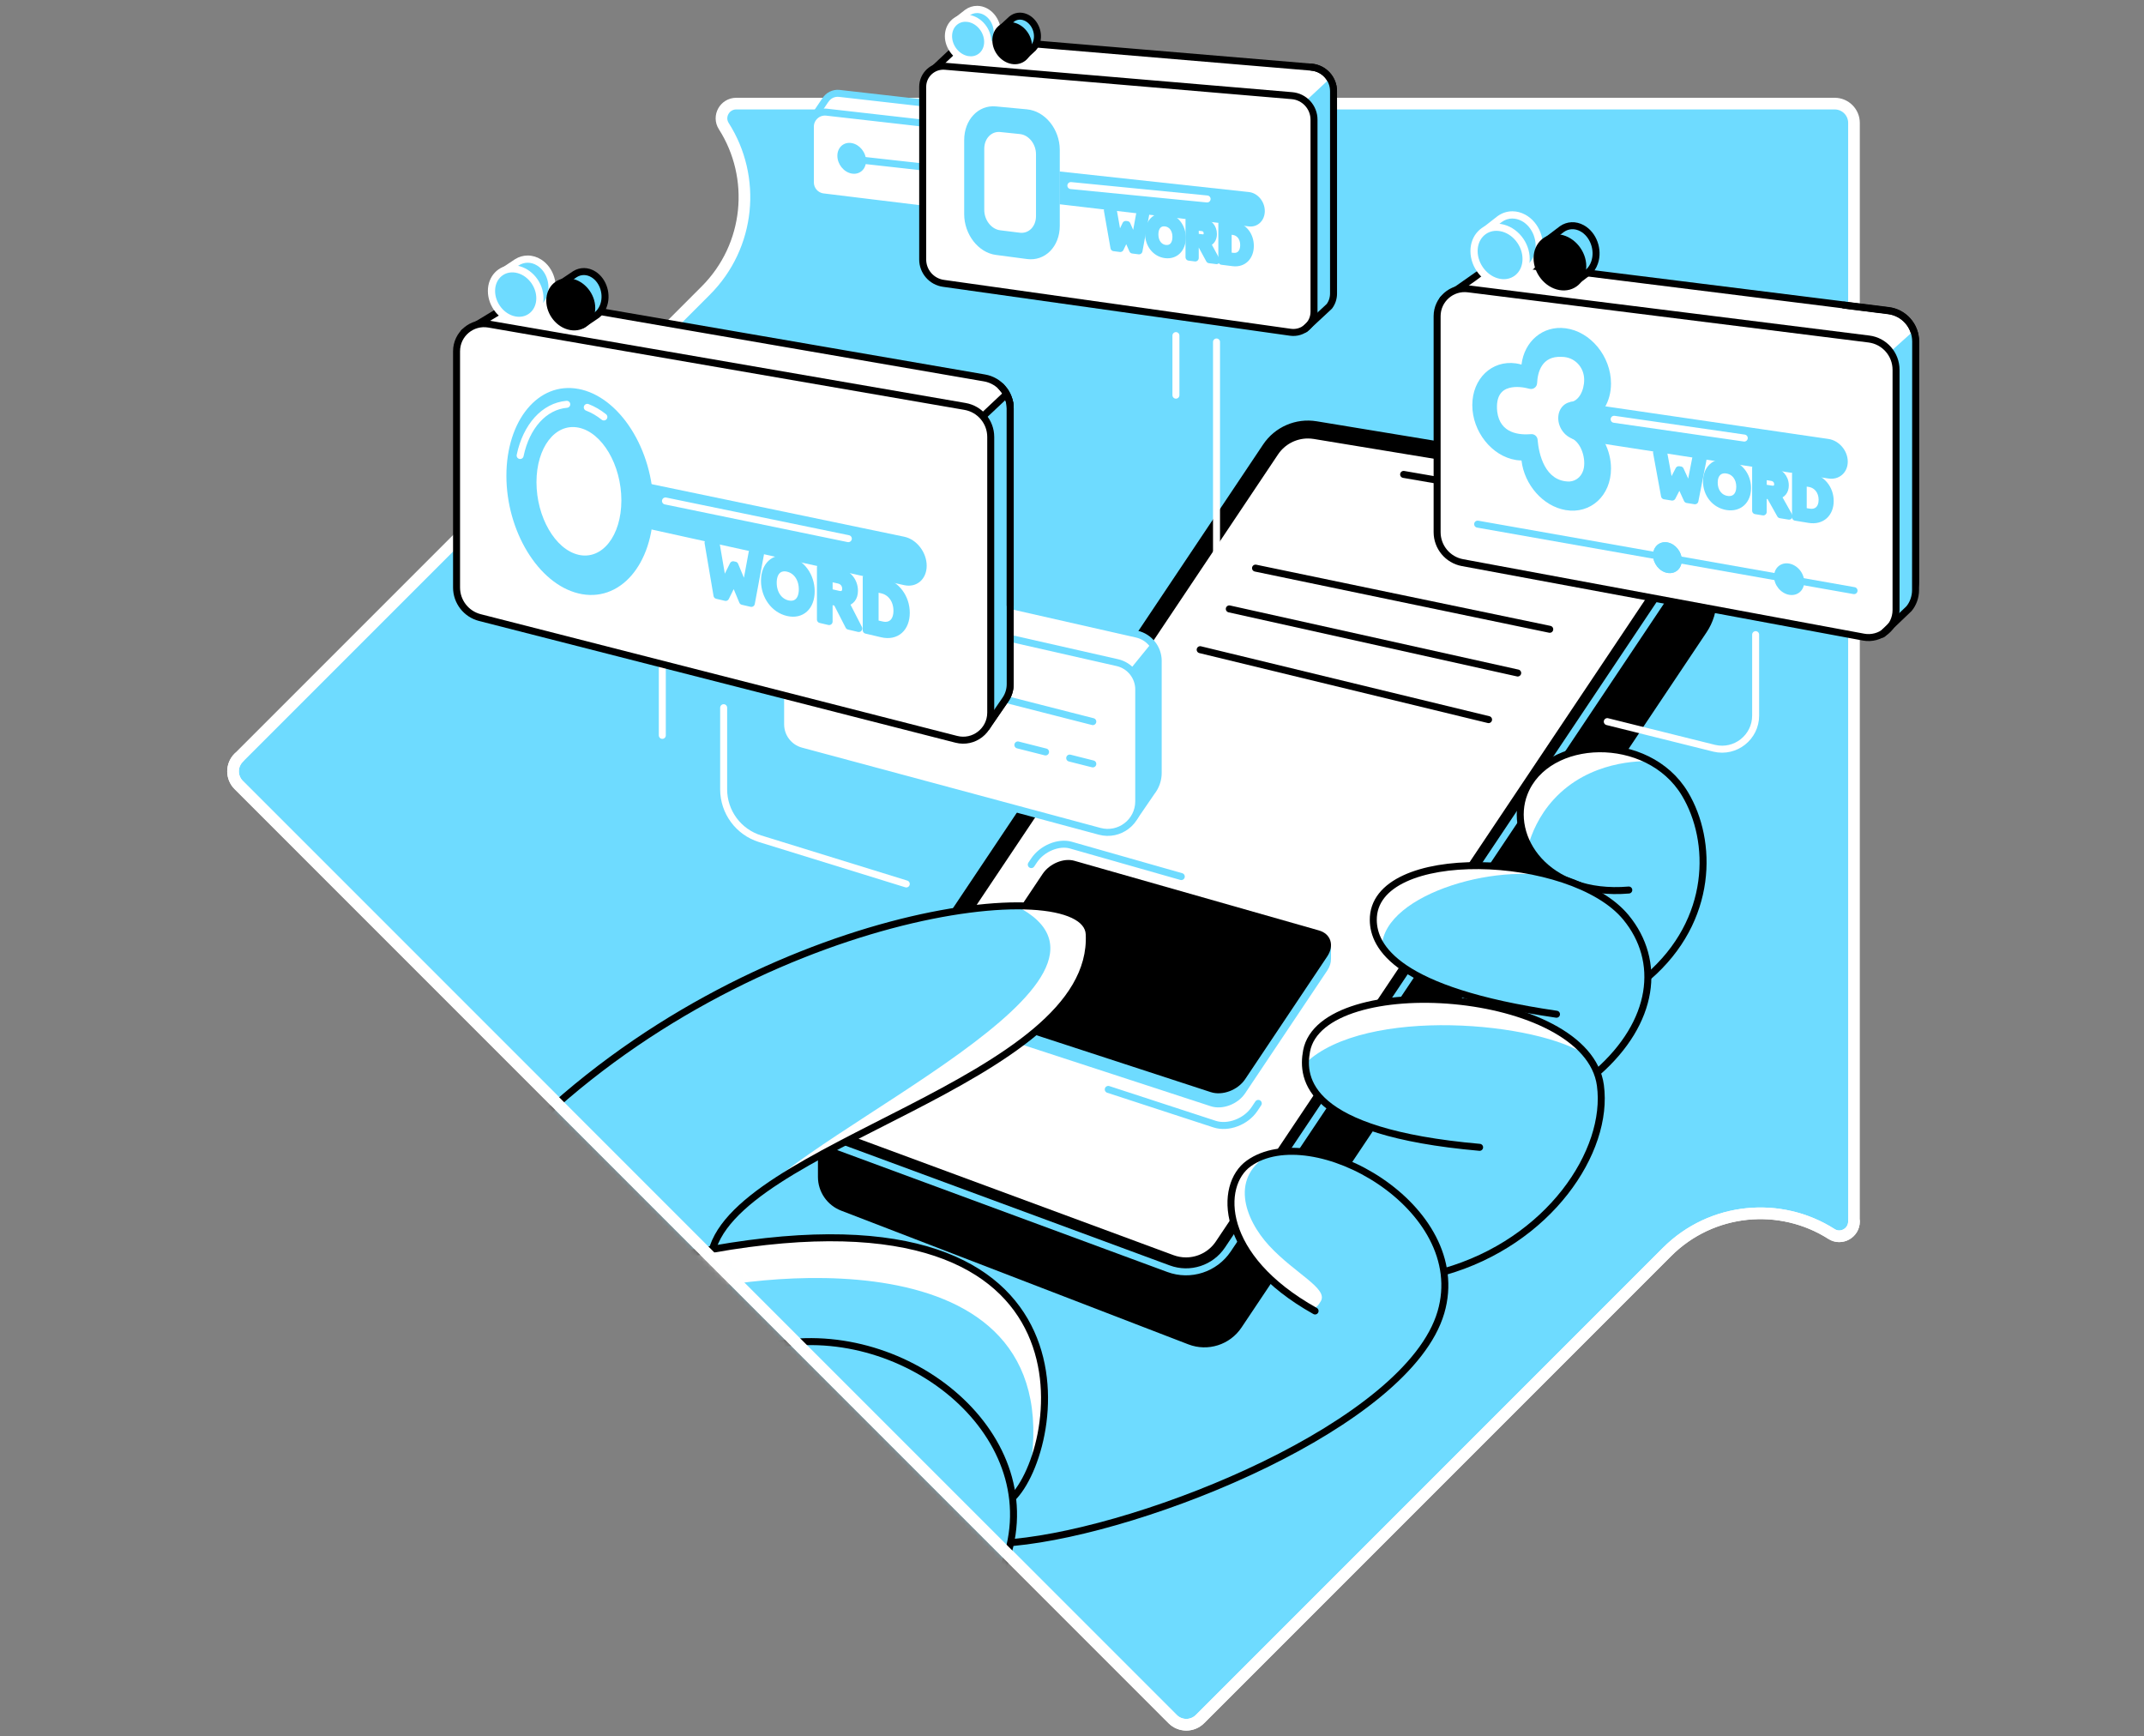
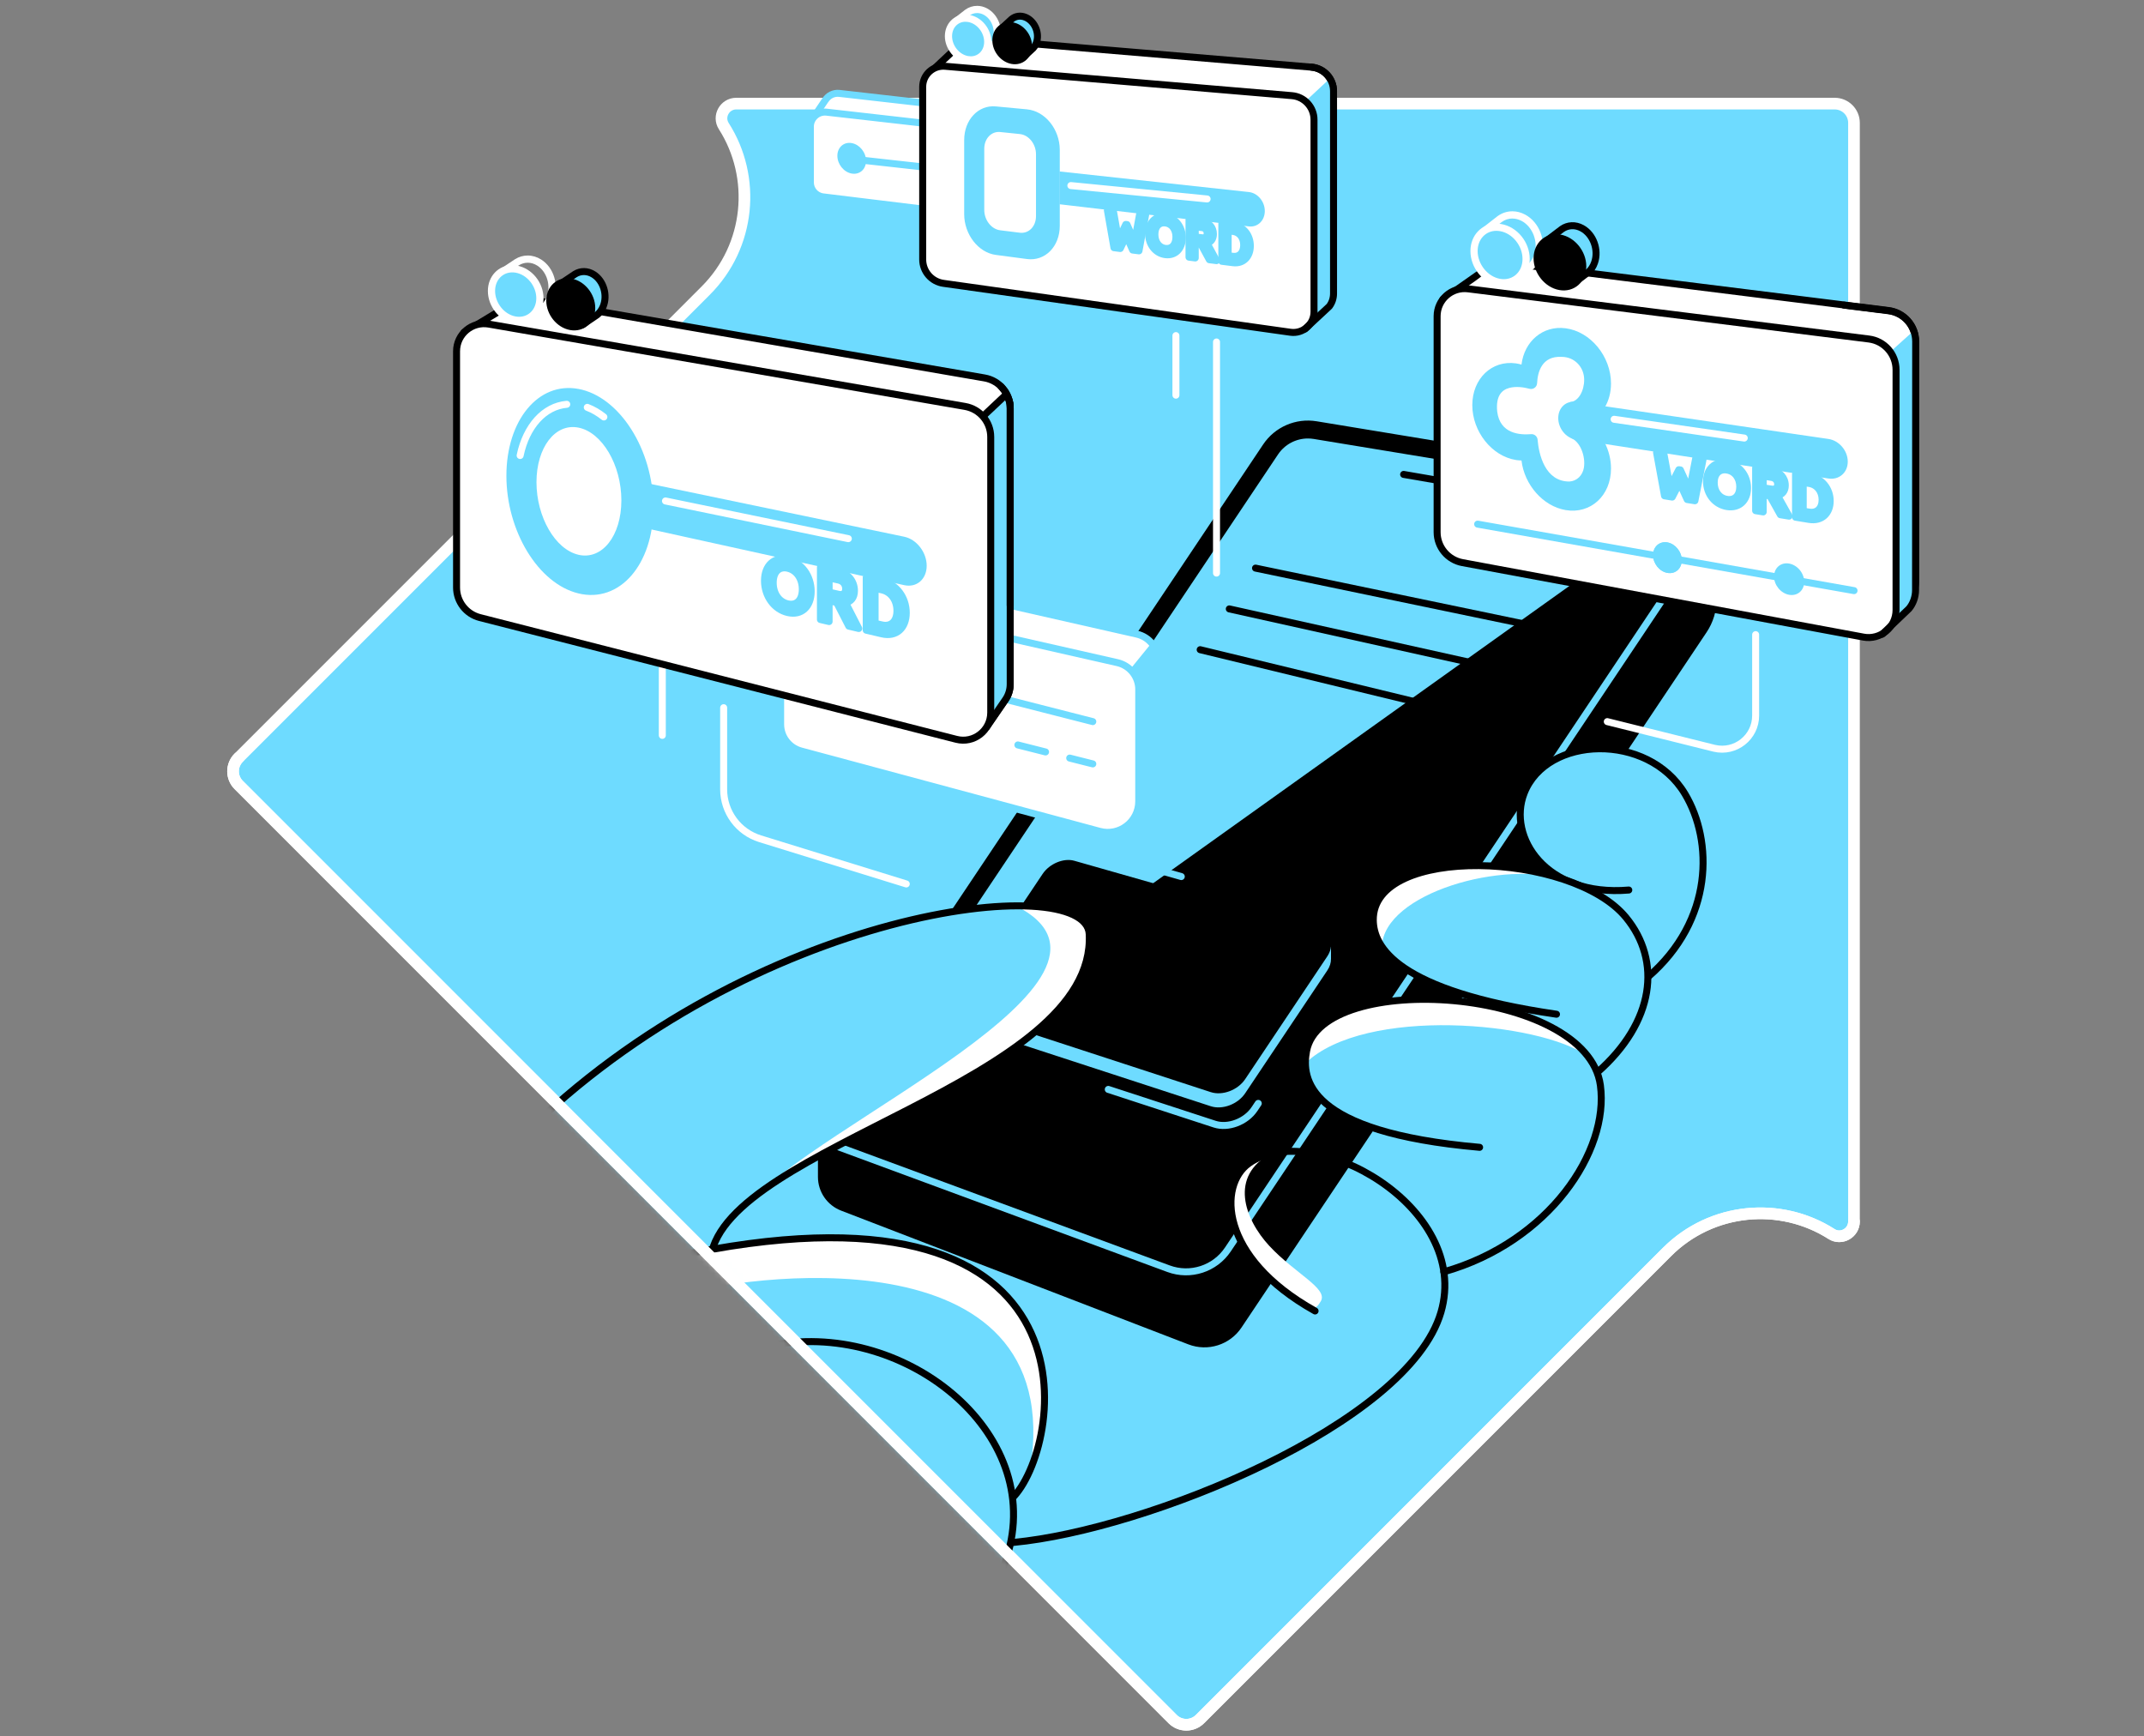
<svg xmlns="http://www.w3.org/2000/svg" width="368" height="298" viewBox="0 0 368 298" fill="none">
  <rect x="0" y="0" width="368" height="298" fill="#808080" stroke="none" />
  <path d="M121.129 49.88L40.971 130.037C39.676 131.328 39.676 133.425 40.971 134.716L201.279 295.032C202.574 296.323 204.667 296.323 205.962 295.032L286.116 214.874C293.787 207.203 305.585 206.174 314.366 211.78C316.032 212.844 318.221 211.606 318.221 209.629V21.088C318.221 19.26 316.736 17.781 314.907 17.781H126.373C124.396 17.781 123.162 19.963 124.227 21.636C129.836 30.414 128.799 42.212 121.129 49.88" fill="#6EDBFF" />
  <path d="M121.129 49.88L40.971 130.037C39.676 131.328 39.676 133.425 40.971 134.716L201.279 295.032C202.574 296.323 204.667 296.323 205.962 295.032L286.116 214.874C293.787 207.203 305.585 206.174 314.366 211.78C316.032 212.844 318.221 211.606 318.221 209.629V21.088C318.221 19.26 316.736 17.781 314.907 17.781H126.373C124.396 17.781 123.162 19.963 124.227 21.636C129.836 30.414 128.799 42.212 121.129 49.88" stroke="white" stroke-width="2" stroke-linecap="round" stroke-linejoin="round" />
  <mask id="mask0_8678_1289" style="mask-type:alpha" maskUnits="userSpaceOnUse" x="39" y="17" width="280" height="280">
-     <path d="M121.129 49.88L40.971 130.037C39.676 131.328 39.676 133.425 40.971 134.716L201.279 295.032C202.574 296.323 204.667 296.323 205.962 295.032L286.116 214.874C293.787 207.203 305.585 206.174 314.366 211.78C316.032 212.844 318.221 211.606 318.221 209.629V21.088C318.221 19.26 316.736 17.781 314.907 17.781H126.373C124.396 17.781 123.162 19.963 124.227 21.636C129.836 30.414 128.799 42.212 121.129 49.88" fill="#45DAA2" />
+     <path d="M121.129 49.88L40.971 130.037C39.676 131.328 39.676 133.425 40.971 134.716L201.279 295.032C202.574 296.323 204.667 296.323 205.962 295.032L286.116 214.874C293.787 207.203 305.585 206.174 314.366 211.78C316.032 212.844 318.221 211.606 318.221 209.629V21.088C318.221 19.26 316.736 17.781 314.907 17.781H126.373C124.396 17.781 123.162 19.963 124.227 21.636" fill="#45DAA2" />
    <path d="M121.129 49.88L40.971 130.037C39.676 131.328 39.676 133.425 40.971 134.716L201.279 295.032C202.574 296.323 204.667 296.323 205.962 295.032L286.116 214.874C293.787 207.203 305.585 206.174 314.366 211.78C316.032 212.844 318.221 211.606 318.221 209.629V21.088C318.221 19.26 316.736 17.781 314.907 17.781H126.373C124.396 17.781 123.162 19.963 124.227 21.636C129.836 30.414 128.799 42.212 121.129 49.88" stroke="white" stroke-width="1.2" stroke-linecap="round" stroke-linejoin="round" />
  </mask>
  <g mask="url(#mask0_8678_1289)">
    <path d="M285.209 89.987L294.051 88.215V102.818C294.051 104.727 293.485 106.591 292.424 108.176L212.595 227.498C210.76 230.242 207.269 231.346 204.189 230.161L144.586 207.208C142.421 206.374 140.993 204.294 140.993 201.978V192.977L285.209 89.987Z" fill="black" stroke="black" stroke-width="1.2" stroke-linecap="round" stroke-linejoin="round" />
-     <path d="M200.567 217.735L144.289 196.933C141.233 195.801 140.034 192.112 141.849 189.403L217.303 76.617C219.188 73.798 222.551 72.341 225.897 72.893L289.828 83.425C293.446 84.019 295.236 88.153 293.199 91.202L210.753 214.432C208.528 217.757 204.316 219.122 200.564 217.735H200.567Z" fill="white" />
    <path d="M193.697 174.008C190.274 173.53 189.344 170.188 191.826 167.384C193.333 165.683 195.812 164.689 197.895 164.958C201.354 165.403 202.337 168.76 199.815 171.596C198.291 173.311 195.784 174.298 193.697 174.004V174.008Z" fill="#6EDBFF" />
    <path d="M200.567 217.735L144.289 196.933C141.233 195.801 140.034 192.112 141.849 189.403L217.303 76.617C219.188 73.798 222.551 72.341 225.897 72.893L289.828 83.425C293.446 84.019 295.236 88.153 293.199 91.202L210.753 214.432C208.528 217.757 204.316 219.122 200.564 217.735H200.567Z" stroke="black" stroke-width="1.2" stroke-linecap="round" stroke-linejoin="round" />
    <path d="M224.493 75.253C224.829 75.253 225.165 75.281 225.497 75.334L289.429 85.866C290.306 86.011 291.013 86.563 291.364 87.376C291.714 88.19 291.636 89.085 291.141 89.824L208.695 213.054C207.545 214.769 205.629 215.795 203.56 215.795C202.831 215.795 202.11 215.664 201.42 215.41L145.142 194.607C144.399 194.331 143.837 193.744 143.593 192.991C143.349 192.238 143.462 191.431 143.9 190.773L219.361 77.994C220.511 76.279 222.428 75.253 224.493 75.253ZM224.493 72.777C221.639 72.777 218.926 74.195 217.306 76.618L141.849 189.405C140.038 192.114 141.234 195.806 144.289 196.934L200.568 217.737C201.551 218.101 202.562 218.274 203.563 218.274C206.385 218.274 209.112 216.888 210.753 214.433L293.199 91.203C295.236 88.158 293.447 84.024 289.829 83.426L225.897 72.894C225.427 72.816 224.956 72.777 224.489 72.777H224.493Z" fill="black" />
    <path d="M290.53 82.332C293.875 83.018 295.937 87.061 293.9 90.109L210.757 214.432C208.533 217.757 204.321 219.122 200.568 217.735L143.141 196.533C140.085 195.402 138.96 191.769 140.7 189.004" stroke="#6EDBFF" stroke-width="1.2" stroke-linecap="round" stroke-linejoin="round" />
    <path d="M228.455 162.491L223.705 161.345L184.399 150.152C182.574 149.632 180.141 150.647 178.956 152.412L167.398 169.688L165.061 171.63V174.056H165.068C165.029 175.152 165.633 176.086 166.794 176.464L207.825 189.854C209.82 190.505 212.462 189.511 213.721 187.629L227.811 166.565C228.26 165.897 228.462 165.211 228.451 164.581H228.455V162.488V162.491Z" fill="#6EDBFF" />
    <path d="M207.822 187.432L166.79 174.042C165.004 173.459 164.523 171.556 165.708 169.788L178.956 149.986C180.137 148.218 182.57 147.206 184.399 147.726L226.389 159.684C228.43 160.264 229.07 162.262 227.811 164.143L213.721 185.207C212.462 187.089 209.82 188.083 207.826 187.432H207.822Z" fill="black" />
    <path d="M177.011 148.382L177.492 147.664C178.864 145.613 181.687 144.439 183.802 145.04L202.758 150.437" stroke="#6EDBFF" stroke-width="1.2" stroke-linecap="round" stroke-linejoin="round" />
    <path d="M215.973 189.363L215.318 190.342C213.858 192.524 210.795 193.677 208.482 192.924L190.226 186.965" stroke="#6EDBFF" stroke-width="1.2" stroke-linecap="round" stroke-linejoin="round" />
    <path d="M240.921 81.418L259.888 84.693" stroke="black" stroke-width="1.2" stroke-linecap="round" stroke-linejoin="round" />
    <path d="M215.5 97.5L266 108" stroke="black" stroke-width="1.2" stroke-linecap="round" stroke-linejoin="round" />
    <path d="M211 104.5L260.5 115.5" stroke="black" stroke-width="1.2" stroke-linecap="round" stroke-linejoin="round" />
    <path d="M206 111.5L255.5 123.5" stroke="black" stroke-width="1.2" stroke-linecap="round" stroke-linejoin="round" />
    <path d="M266.25 85.789C265.801 86.461 264.811 86.899 264.04 86.765C263.272 86.631 263.014 85.98 263.463 85.308C263.913 84.636 264.899 84.201 265.67 84.332C266.441 84.463 266.703 85.117 266.254 85.789H266.25Z" fill="black" />
    <path d="M89.486 195.159C129.058 155.691 186.729 149.194 186.956 160.313C187.479 186.024 124.846 196.457 121.984 215.735C113.429 220.701 104.871 225.666 96.316 230.632" fill="#6EDBFF" />
    <path d="M129.01 206.392C145.311 192.383 188.645 179.669 186.955 160.313C186.827 158.867 185.741 155.461 174.385 155.461C199.106 167.988 138.754 193.596 129.007 206.392H129.01Z" fill="white" />
    <path d="M89.486 195.161C129.058 155.692 186.411 149.21 186.956 160.315C188.204 185.817 124.846 196.459 121.984 215.737" stroke="black" stroke-width="1.2" stroke-linecap="round" stroke-linejoin="round" />
    <path d="M174.071 256.774C182.754 247.243 189.728 199.594 115.529 215.735L116.873 262.56" fill="#6EDBFF" />
    <path d="M133.91 230.633C156.884 227.164 181.05 247.584 172.031 269.366C163.823 267.891 155.618 266.417 147.409 264.942" fill="#6EDBFF" />
    <path d="M133.91 230.633C156.884 227.164 181.05 247.584 172.031 269.366C163.823 267.891 155.618 266.417 147.409 264.942" stroke="black" stroke-width="1.2" stroke-linecap="round" stroke-linejoin="round" />
    <path d="M116.87 215.457C117.104 217.657 117.337 219.857 117.57 222.056C125.662 219.411 183.599 210.145 176.82 252.259C183.253 237.441 181.407 201.912 116.87 215.454V215.457Z" fill="white" />
    <path d="M115.529 215.735C189.728 199.594 182.754 247.243 174.071 256.774" stroke="black" stroke-width="1.2" stroke-linecap="round" stroke-linejoin="round" />
    <path d="M279.568 152.747C265.351 153.953 258.68 143.651 261.616 136.121C265.471 126.243 282.843 125.639 289.205 136.241C294.029 144.28 294.195 157.896 282.846 167.686" fill="#6EDBFF" />
-     <path d="M283.266 130.639C275.475 126.434 264.572 128.549 261.615 136.124C260.501 138.978 260.773 142.232 262.308 145.107C262.888 143.091 264.084 140.043 266.673 137.21C272.823 130.476 281.668 130.593 283.263 130.643L283.266 130.639Z" fill="white" />
    <path d="M279.568 152.747C265.351 153.953 258.68 143.651 261.616 136.121C265.471 126.243 282.843 125.639 289.205 136.241C294.029 144.28 294.195 157.896 282.846 167.686" stroke="black" stroke-width="1.2" stroke-linecap="round" stroke-linejoin="round" />
    <path d="M267.158 174.061C239.615 170.04 235.771 162.433 235.714 157.931C235.555 144.92 269.754 146.104 279.084 157.45C285.227 164.919 284.024 175.402 274.129 184.081" fill="#6EDBFF" />
    <path d="M235.714 157.93C235.731 159.231 236.064 160.791 237.192 162.446C237.496 153.293 258.288 147.38 268.937 151.111C255.363 146.351 235.59 148.027 235.71 157.93H235.714Z" fill="white" />
    <path d="M267.158 174.061C239.615 170.04 235.771 162.433 235.714 157.931C235.555 144.92 269.754 146.104 279.084 157.45C285.227 164.919 284.024 175.402 274.129 184.081" stroke="black" stroke-width="1.2" stroke-linecap="round" stroke-linejoin="round" />
    <path d="M253.962 196.904C224.226 194.291 223.378 185.081 224.262 180.374C226.897 166.365 272.402 169.41 274.694 186.259C276.236 197.587 265.867 213.155 247.826 218.272" fill="#6EDBFF" />
    <path d="M224.262 180.373C224.145 180.999 224.057 181.706 224.067 182.467C234.302 172.638 264.314 175.344 272.526 181.257C263.016 168.95 226.61 167.889 224.262 180.373Z" fill="white" />
    <path d="M253.962 196.904C224.226 194.291 223.378 185.081 224.262 180.374C226.897 166.365 272.402 169.41 274.694 186.259C276.236 197.587 265.867 213.155 247.826 218.272" stroke="black" stroke-width="1.2" stroke-linecap="round" stroke-linejoin="round" />
-     <path d="M247.32 225.224C252.633 207.106 225.206 191.888 214.338 199.672C209.15 203.389 209.15 215.735 225.719 224.99" fill="#6EDBFF" />
    <path d="M217.901 213.857C213.533 209.153 210.983 201.815 218.142 197.984C216.738 198.32 215.45 198.872 214.336 199.668C209.254 203.307 209.159 215.215 224.713 224.399C225.742 224.941 226.382 223.869 226.714 223.296C227.973 221.132 222.269 218.553 217.901 213.853V213.857Z" fill="white" />
    <path d="M173.965 264.71C196.755 262.56 241.698 244.403 247.322 225.224C252.634 207.106 225.207 191.888 214.339 199.672C209.151 203.389 209.151 215.735 225.72 224.99" stroke="black" stroke-width="1.2" stroke-linecap="round" stroke-linejoin="round" />
  </g>
  <path d="M144.061 16.028C143.064 15.915 142.162 16.406 141.667 17.191H141.656L139.654 20.159L141.274 19.996V28.077C141.274 29.343 142.218 30.411 143.474 30.563L163.654 33.028V18.256L144.061 16.028V16.028Z" fill="white" stroke="#6EDBFF" stroke-width="1.2" stroke-linecap="round" stroke-linejoin="round" />
  <path d="M113.68 111.27V126.205" stroke="white" stroke-width="1.2" stroke-linecap="round" stroke-linejoin="round" />
  <path d="M139.092 21.741V31.304C139.092 32.57 140.036 33.638 141.292 33.79L161.472 36.255V21.479L141.879 19.251C140.393 19.081 139.092 20.245 139.092 21.741V21.741Z" fill="white" stroke="#6EDBFF" stroke-width="1.2" stroke-linecap="round" stroke-linejoin="round" />
  <path d="M198.799 113.441C198.799 111.23 197.268 109.314 195.114 108.825L143.833 97.197C140.501 96.44 137.333 98.972 137.333 102.389V119.421C137.333 121.561 138.768 123.435 140.834 123.991L192.09 137.776C192.55 137.9 193.006 137.953 193.455 137.957L192.953 138.554L194.767 140.135L197.66 135.913C198.364 135.018 198.796 133.89 198.796 132.634V113.437L198.799 113.441Z" fill="white" stroke="#6EDBFF" stroke-width="1.2" stroke-linecap="round" stroke-linejoin="round" />
  <path d="M194.772 140.141L197.665 135.919C198.368 135.024 198.8 133.896 198.8 132.64V113.443C198.8 112.276 198.372 111.194 197.65 110.359L190.358 119.321L191.758 137.69L192.094 137.782C192.554 137.906 193.01 137.959 193.46 137.963L192.957 138.56L194.772 140.141V140.141Z" fill="#6EDBFF" />
  <path d="M195.454 118.332V137.529C195.454 141.03 192.13 143.58 188.749 142.671L137.492 128.885C135.427 128.33 133.991 126.455 133.991 124.316V107.283C133.991 103.867 137.16 101.335 140.492 102.092L191.773 113.72C193.93 114.208 195.458 116.125 195.458 118.335L195.454 118.332Z" fill="white" stroke="#6EDBFF" stroke-width="1.2" stroke-linecap="round" stroke-linejoin="round" />
  <path d="M183.606 130.102L187.571 131.102" stroke="#6EDBFF" stroke-width="1.2" stroke-linecap="round" stroke-linejoin="round" />
  <path d="M174.708 127.848L179.461 129.05" stroke="#6EDBFF" stroke-width="1.2" stroke-linecap="round" stroke-linejoin="round" />
  <path d="M168.844 119.062L183.754 122.871L187.57 123.844" stroke="#6EDBFF" stroke-width="1.2" stroke-linecap="round" stroke-linejoin="round" />
  <path d="M158.373 28.647L145.153 27.176" stroke="#6EDBFF" stroke-width="1.2" stroke-linecap="round" stroke-linejoin="round" />
  <path d="M124.209 121.453V135.465C124.209 139.359 126.745 142.797 130.466 143.946L155.555 151.702" stroke="white" stroke-width="1.2" stroke-linecap="round" stroke-linejoin="round" />
  <path d="M301.342 108.918V122.806C301.342 126.53 297.865 129.278 294.244 128.419L275.878 123.846" stroke="white" stroke-width="1.2" stroke-linecap="round" stroke-linejoin="round" />
  <path d="M201.838 57.594V67.818" stroke="white" stroke-width="1.2" stroke-linecap="round" stroke-linejoin="round" />
  <path d="M208.805 58.691V98.355" stroke="white" stroke-width="1.2" stroke-linecap="round" stroke-linejoin="round" />
  <path d="M148.65 27.606C148.65 29.053 147.543 30.029 146.181 29.785C144.823 29.541 143.727 28.175 143.727 26.736C143.727 25.297 144.823 24.321 146.181 24.554C147.543 24.791 148.65 26.156 148.65 27.603V27.606Z" fill="#6EDBFF" />
  <path d="M173.396 70.106C173.396 67.517 171.532 65.3 168.979 64.861L92.262 51.62C90.427 51.302 88.57 51.719 86.101 53.162L79.636 57.059L81.419 59.669L81.709 59.737V95.948C81.709 98.381 83.357 100.503 85.716 101.105L165.944 121.599L163.946 122.957L169.368 124.736L172.604 120.026C173.099 119.283 173.392 118.388 173.392 117.408V70.106H173.396Z" fill="white" stroke="black" stroke-width="1.2" stroke-linecap="round" stroke-linejoin="round" />
  <path d="M164.535 121.237L165.946 121.598L164.655 122.475L164.726 123.211L169.369 124.735L172.605 120.024C173.101 119.281 173.394 118.387 173.394 117.407V70.105C173.394 69.026 173.221 68.587 172.662 67.742L162.537 77.266L164.535 121.237Z" fill="#6EDBFF" stroke="black" stroke-width="1.2" stroke-linecap="round" stroke-linejoin="round" />
  <path d="M173.395 103.901V70.105C173.395 69.026 173.07 68.018 172.508 67.169L171.818 66.324" stroke="black" stroke-width="1.2" stroke-linecap="round" stroke-linejoin="round" />
  <path d="M228.889 15.651C228.889 13.501 227.241 11.708 225.098 11.524L168.678 6.785C167.384 6.675 165.396 7.036 164.367 8.012L159.048 13.002L161.718 14.696V39.636C161.718 41.698 163.239 43.449 165.279 43.735L219.591 51.392L221.102 52.35L224.376 54.409L228.164 50.766C228.617 50.172 228.886 49.433 228.886 48.619V15.651H228.889Z" fill="white" stroke="black" stroke-width="1.2" stroke-linecap="round" stroke-linejoin="round" />
  <path d="M222.436 53.55L224.073 54.703L228.114 52.453C228.567 51.859 228.89 49.433 228.89 48.62V15.651C228.89 14.509 229.06 14.191 228.303 13.438L218.478 22.594L222.436 53.546V53.55Z" fill="#6EDBFF" />
  <path d="M328.789 58.572C328.789 55.888 326.791 53.624 324.128 53.289L259.733 45.25C257.989 45.031 256.242 45.25 255.022 46.219L254.003 46.905C253.89 47.05 247.673 51.354 247.673 51.354L250.018 53.087V86.437C250.018 89.001 251.846 91.205 254.371 91.672L318.349 103.548L320.336 105.015L327.661 102.861C328.361 102.041 328.796 100.98 328.796 99.799V58.576L328.789 58.572Z" fill="white" stroke="black" stroke-width="1.2" stroke-linecap="round" stroke-linejoin="round" />
  <path d="M319.317 104.271L320.329 105.017L324.774 107.107L327.773 103.759C328.473 102.938 328.792 100.978 328.792 99.797V58.574C328.792 57.336 329.142 57.725 328.424 56.812L317.931 66.238L319.324 104.271H319.317Z" fill="#6EDBFF" />
  <path d="M319.849 109.338L251.023 96.56C248.501 96.093 246.669 93.89 246.669 91.326V54.265C246.669 51.418 249.166 49.215 251.989 49.569L320.779 58.18C323.443 58.513 325.441 60.78 325.441 63.464V104.687C325.441 107.647 322.753 109.879 319.846 109.341L319.849 109.338Z" fill="white" stroke="black" stroke-width="1.2" stroke-linecap="round" stroke-linejoin="round" />
  <path d="M313.84 82.125L270.414 75.412C268.78 75.161 267.46 73.524 267.46 71.752C267.46 69.984 268.78 68.742 270.414 68.983L313.84 75.335C315.668 75.603 317.154 77.347 317.154 79.228C317.154 81.11 315.665 82.404 313.84 82.121V82.125Z" fill="#6EDBFF" />
  <path d="M288.422 80.645L289.993 84.087L291.047 78.697L292.306 78.891L290.919 85.943L289.593 85.728L288.288 82.87L287.022 85.31L285.699 85.094L284.334 77.664L285.589 77.859L286.64 83.542L288.157 80.61L288.422 80.653V80.645Z" fill="#6EDBFF" stroke="#6EDBFF" stroke-width="1.2" stroke-linecap="round" stroke-linejoin="round" />
  <path d="M296.417 79.429C298.485 79.747 299.953 81.561 299.953 83.747C299.953 85.933 298.485 87.277 296.417 86.937C294.348 86.598 292.908 84.78 292.908 82.626C292.908 80.472 294.358 79.111 296.417 79.429V79.429ZM296.417 80.667C295.101 80.462 294.231 81.317 294.231 82.835C294.231 84.352 295.101 85.484 296.417 85.699C297.732 85.915 298.616 85.059 298.616 83.535C298.616 82.011 297.739 80.875 296.417 80.67V80.667Z" fill="#6EDBFF" stroke="#6EDBFF" stroke-width="1.2" stroke-linecap="round" stroke-linejoin="round" />
  <path d="M301.342 80.289L304.087 80.713C305.463 80.926 306.432 81.955 306.432 83.306C306.432 84.293 305.898 84.89 305.102 85.056L307.079 88.582L305.586 88.338L303.776 85.109L302.64 84.929V87.857L301.339 87.645V80.289H301.342ZM302.644 81.707V83.713L304.069 83.939C304.713 84.041 305.12 83.713 305.12 83.101C305.12 82.489 304.713 82.033 304.069 81.93L302.644 81.707V81.707Z" fill="#6EDBFF" stroke="#6EDBFF" stroke-width="1.2" stroke-linecap="round" stroke-linejoin="round" />
  <path d="M308.187 81.347L310.517 81.708C312.685 82.044 314.139 83.851 314.139 85.984C314.139 88.116 312.685 89.503 310.517 89.146L308.187 88.764V81.344V81.347ZM309.509 82.811V87.724L310.517 87.886C311.865 88.106 312.752 87.254 312.752 85.772C312.752 84.29 311.865 83.176 310.517 82.967L309.509 82.808V82.811Z" fill="#6EDBFF" stroke="#6EDBFF" stroke-width="1.2" stroke-linecap="round" stroke-linejoin="round" />
  <path d="M272.645 72.525C274.951 71.404 276.515 68.925 276.515 65.82C276.515 61.155 272.999 56.897 268.723 56.338C264.826 55.829 261.636 58.566 261.151 62.57C260.837 62.481 260.515 62.407 260.189 62.361C256.048 61.781 252.709 64.996 252.709 69.526C252.709 74.057 256.048 78.276 260.189 78.944C260.515 78.997 260.837 79.019 261.151 79.026C261.636 83.174 264.826 86.874 268.723 87.538C273.003 88.267 276.515 85.07 276.515 80.401C276.515 77.296 274.951 74.347 272.645 72.529V72.525ZM269.632 75.178C271.266 75.783 272.168 78.361 271.867 80.246C271.652 81.604 270.637 82.576 269.36 82.64C265.144 82.64 264.115 77.876 263.917 75.471C263.871 74.895 263.372 74.463 262.796 74.51C260.929 74.662 257.466 74.495 256.985 70.644C256.716 68.03 257.707 66.93 259.058 66.573C260.197 66.273 261.516 66.446 262.524 66.722C263.167 66.899 263.804 66.421 263.832 65.756C263.914 63.914 264.617 61.056 268.027 61.247C270.262 61.233 271.91 63.008 271.91 65.166C271.92 67.026 270.962 68.9 269.498 69.003" fill="#6EDBFF" />
  <path d="M253.625 89.953L318.232 101.362" stroke="#6EDBFF" stroke-width="1.2" stroke-linecap="round" stroke-linejoin="round" />
  <path d="M288.659 96.141C288.659 97.588 287.552 98.564 286.191 98.32C284.833 98.076 283.736 96.711 283.736 95.271C283.736 93.832 284.833 92.856 286.191 93.089C287.552 93.326 288.659 94.691 288.659 96.138V96.141Z" fill="#6EDBFF" />
  <path d="M288.659 96.141C288.659 97.588 287.552 98.564 286.191 98.32C284.833 98.076 283.736 96.711 283.736 95.271C283.736 93.832 284.833 92.856 286.191 93.089C287.552 93.326 288.659 94.691 288.659 96.138V96.141Z" fill="#6EDBFF" />
  <path d="M309.678 99.854C309.678 101.34 308.515 102.334 307.082 102.079C305.657 101.821 304.5 100.417 304.5 98.942C304.5 97.467 305.653 96.47 307.082 96.717C308.511 96.965 309.678 98.373 309.678 99.858V99.854Z" fill="#6EDBFF" />
  <path d="M221.497 57.023L161.933 48.627C159.889 48.341 158.372 46.59 158.372 44.528V14.909C158.372 12.83 160.151 11.196 162.22 11.373L221.748 16.416C223.892 16.596 225.54 18.389 225.54 20.543V53.508C225.54 55.665 223.63 57.324 221.494 57.023H221.497Z" fill="white" stroke="black" stroke-width="1.2" stroke-linecap="round" stroke-linejoin="round" />
  <path d="M214.366 38.858L181.868 35.056V29.426L214.366 32.959C215.869 33.122 217.093 34.582 217.093 36.216C217.093 37.85 215.869 39.035 214.366 38.858V38.858Z" fill="#6EDBFF" />
  <path d="M193.445 38.541L194.739 41.473L195.606 36.745L196.642 36.865L195.499 43.051L194.407 42.913L193.331 40.476L192.288 42.648L191.199 42.51L190.074 36.098L191.11 36.218L191.977 41.123L193.229 38.517L193.448 38.541H193.445Z" fill="#6EDBFF" stroke="#6EDBFF" stroke-width="1.2" stroke-linecap="round" stroke-linejoin="round" />
  <path d="M200.029 37.177C201.73 37.375 202.939 38.895 202.939 40.795C202.939 42.694 201.73 43.921 200.029 43.705C198.335 43.49 197.139 41.965 197.139 40.087C197.139 38.209 198.331 36.975 200.029 37.173V37.177ZM200.029 38.255C198.943 38.128 198.228 38.906 198.228 40.225C198.228 41.544 198.946 42.496 200.029 42.634C201.118 42.768 201.839 41.994 201.839 40.667C201.839 39.341 201.118 38.39 200.029 38.259V38.255Z" fill="#6EDBFF" stroke="#6EDBFF" stroke-width="1.2" stroke-linecap="round" stroke-linejoin="round" />
  <path d="M204.086 37.738L206.346 38.004C207.478 38.134 208.277 38.994 208.277 40.168C208.277 41.027 207.838 41.565 207.181 41.742L208.807 44.73L207.577 44.575L206.088 41.837L205.154 41.724V44.27L204.083 44.136V37.738H204.086ZM205.158 38.923V40.667L206.332 40.808C206.862 40.872 207.198 40.571 207.198 40.041C207.198 39.51 206.862 39.128 206.332 39.065L205.158 38.927V38.923Z" fill="#6EDBFF" stroke="#6EDBFF" stroke-width="1.2" stroke-linecap="round" stroke-linejoin="round" />
  <path d="M209.717 38.395L211.634 38.617C213.416 38.826 214.611 40.343 214.611 42.196C214.611 44.05 213.416 45.309 211.634 45.086L209.717 44.845V38.398V38.395ZM210.803 39.615V43.887L211.63 43.989C212.737 44.127 213.469 43.353 213.469 42.066C213.469 40.778 212.737 39.845 211.63 39.714L210.803 39.615Z" fill="#6EDBFF" stroke="#6EDBFF" stroke-width="1.2" stroke-linecap="round" stroke-linejoin="round" />
  <path d="M176.289 18.766L170.927 18.263C167.914 17.98 165.495 20.566 165.495 24.035V36.749C165.495 40.219 167.918 43.352 170.927 43.748L176.289 44.456C179.376 44.862 181.902 42.312 181.902 38.758V25.733C181.902 22.178 179.376 19.059 176.289 18.769V18.766ZM177.82 37.099C177.82 38.861 176.575 40.13 175.048 39.939L171.667 39.519C170.156 39.331 168.94 37.768 168.94 36.028V25.531C168.94 23.791 170.156 22.507 171.667 22.656L175.048 23.006C176.575 23.158 177.82 24.711 177.82 26.472V37.103V37.099Z" fill="#6EDBFF" />
  <path d="M164.148 126.881L82.371 105.99C80.015 105.389 78.364 103.264 78.364 100.834V60.283C78.364 57.348 81.009 55.12 83.902 55.622L165.634 69.751C168.187 70.193 170.051 72.407 170.051 74.995V122.298C170.051 125.385 167.14 127.649 164.148 126.881Z" fill="white" stroke="black" stroke-width="1.2" stroke-linecap="round" stroke-linejoin="round" />
  <path d="M99.283 66.748C92.394 65.464 86.919 72.148 86.919 81.648C86.919 91.147 92.394 100.176 99.283 101.842C106.324 103.546 112.149 96.94 112.149 87.048C112.149 77.156 106.324 68.056 99.283 66.744V66.748ZM99.283 95.207C95.287 94.28 92.082 88.71 92.082 82.755C92.082 76.799 95.287 72.597 99.283 73.386C103.332 74.182 106.653 79.78 106.653 85.877C106.653 91.975 103.332 96.148 99.283 95.211V95.207Z" fill="#6EDBFF" />
  <path d="M97.28 69.387C93.4 69.719 90.327 73.164 89.276 78.175M103.649 71.562C102.754 70.847 101.8 70.289 100.802 69.91" stroke="white" stroke-width="1.2" stroke-linecap="round" stroke-linejoin="round" />
  <path d="M155.211 100.426L110.391 90.555V82.789L155.211 92.115C157.329 92.557 159.059 94.785 159.059 97.095C159.059 99.401 157.333 100.893 155.211 100.426Z" fill="#6EDBFF" />
-   <path d="M126.138 96.987L127.913 101.249L129.105 94.795L130.53 95.109L128.96 103.555L127.457 103.205L125.982 99.665L124.557 102.529L123.064 102.179L121.529 93.129L122.944 93.44L124.129 100.368L125.84 96.924L126.138 96.991V96.987Z" fill="#6EDBFF" stroke="#6EDBFF" stroke-width="1.2" stroke-linecap="round" stroke-linejoin="round" />
  <path d="M135.202 96.016C137.557 96.536 139.234 98.832 139.234 101.488C139.234 104.144 137.557 105.679 135.202 105.127C132.847 104.575 131.216 102.276 131.216 99.666C131.216 97.056 132.861 95.5 135.202 96.016V96.016ZM135.202 97.52C133.703 97.187 132.716 98.17 132.716 100.009C132.716 101.848 133.703 103.281 135.202 103.627C136.709 103.977 137.71 102.998 137.71 101.145C137.71 99.291 136.709 97.859 135.202 97.523V97.52Z" fill="#6EDBFF" stroke="#6EDBFF" stroke-width="1.2" stroke-linecap="round" stroke-linejoin="round" />
  <path d="M140.825 97.375L143.969 98.068C145.546 98.415 146.66 99.734 146.66 101.382C146.66 102.584 146.048 103.278 145.132 103.43L147.406 107.865L145.688 107.461L143.608 103.405L142.31 103.108V106.673L140.821 106.326V97.375H140.825ZM142.314 99.186V101.626L143.948 101.997C144.687 102.164 145.154 101.789 145.154 101.046C145.154 100.303 144.687 99.716 143.948 99.554L142.314 99.189V99.186Z" fill="#6EDBFF" stroke="#6EDBFF" stroke-width="1.2" stroke-linecap="round" stroke-linejoin="round" />
  <path d="M148.68 99.105L151.368 99.696C153.875 100.247 155.555 102.557 155.555 105.167C155.555 107.777 153.875 109.372 151.368 108.785L148.68 108.155V99.102V99.105ZM150.204 100.976V106.978L151.368 107.246C152.924 107.607 153.953 106.628 153.953 104.817C153.953 103.006 152.927 101.584 151.368 101.238L150.204 100.98V100.976Z" fill="#6EDBFF" stroke="#6EDBFF" stroke-width="1.2" stroke-linecap="round" stroke-linejoin="round" />
  <path d="M114.223 85.977L145.607 92.445" stroke="white" stroke-width="1.2" stroke-linecap="round" stroke-linejoin="round" />
  <path d="M259.668 47.991C259.626 47.991 259.584 47.987 259.545 47.977C259.364 47.941 259.209 47.825 259.124 47.662L258.374 46.265C258.353 46.255 258.335 46.244 258.314 46.233C256.634 45.321 255.552 43.298 255.619 41.247L254.869 40.412C254.756 40.285 254.699 40.115 254.714 39.945C254.728 39.775 254.813 39.616 254.951 39.51L257.366 37.625C257.366 37.625 257.394 37.604 257.408 37.593C258.052 37.127 258.805 36.879 259.591 36.879C260.238 36.879 260.871 37.042 261.476 37.367C263.636 38.523 264.74 41.434 263.941 43.853C263.739 44.461 263.435 44.999 263.032 45.448C263.014 45.473 262.993 45.494 262.972 45.515C262.703 45.802 262.406 46.042 262.08 46.23L260.061 47.846C259.951 47.934 259.813 47.98 259.675 47.98L259.668 47.991Z" fill="#6EDBFF" />
  <path d="M259.587 37.507C260.11 37.507 260.655 37.641 261.182 37.92C263.088 38.939 264.061 41.517 263.35 43.667C263.166 44.223 262.886 44.693 262.543 45.072L262.536 45.078C262.296 45.34 262.024 45.559 261.726 45.726L259.668 47.37L258.823 45.793C258.752 45.761 258.681 45.729 258.611 45.69C257.023 44.827 256.096 42.889 256.252 41.026L255.332 40L257.748 38.115C258.285 37.715 258.922 37.499 259.59 37.499M259.59 36.262C258.678 36.262 257.801 36.548 257.055 37.089C257.03 37.103 257.009 37.121 256.987 37.139L254.572 39.024C254.3 39.236 254.13 39.547 254.101 39.89C254.07 40.233 254.183 40.573 254.413 40.828L255 41.482C255.01 43.657 256.139 45.697 257.917 46.719L258.579 47.954C258.752 48.279 259.06 48.509 259.421 48.583C259.502 48.601 259.587 48.608 259.668 48.608C259.948 48.608 260.22 48.513 260.443 48.336L262.43 46.748C262.798 46.529 263.134 46.256 263.435 45.931C263.442 45.92 263.452 45.913 263.459 45.903C263.933 45.383 264.294 44.76 264.527 44.053C265.433 41.312 264.223 38.136 261.769 36.824C261.072 36.453 260.34 36.262 259.59 36.262V36.262Z" fill="white" />
  <path d="M258.113 48.535C257.862 48.535 257.607 48.51 257.356 48.468C254.959 48.036 253.006 45.624 253.006 43.088C253.006 40.758 254.654 39 256.84 39C257.081 39 257.325 39.021 257.569 39.064C259.981 39.481 261.947 41.897 261.947 44.45C261.947 46.781 260.299 48.538 258.113 48.538V48.535Z" fill="#6EDBFF" />
  <path d="M256.84 39.616C257.041 39.616 257.25 39.634 257.466 39.669C259.598 40.037 261.328 42.177 261.328 44.444C261.328 46.477 259.934 47.913 258.113 47.913C257.901 47.913 257.685 47.896 257.466 47.853C255.34 47.471 253.625 45.335 253.625 43.082C253.625 41.056 255.015 39.613 256.84 39.613M256.84 38.375C254.301 38.375 252.387 40.398 252.387 43.082C252.387 45.95 254.523 48.582 257.247 49.073C257.537 49.126 257.827 49.151 258.113 49.151C260.652 49.151 262.566 47.128 262.566 44.444C262.566 41.558 260.419 38.923 257.674 38.449C257.395 38.4 257.116 38.375 256.84 38.375V38.375Z" fill="white" />
  <path d="M272.617 46.714C273.084 46.303 273.458 45.745 273.695 45.059C274.449 42.877 273.49 40.242 271.559 39.177C270.371 38.523 269.094 38.618 268.111 39.301L268.1 39.308C268.072 39.329 268.044 39.354 268.012 39.375L265.501 41.278L266.481 42.484C266.382 44.316 267.294 46.197 268.843 47.06C268.985 47.138 269.126 47.205 269.267 47.262L270.056 48.659L272.267 46.979C272.38 46.901 272.493 46.82 272.599 46.728L272.613 46.717L272.617 46.714Z" fill="#6EDBFF" stroke="black" stroke-width="1.2" stroke-linecap="round" stroke-linejoin="round" />
  <path d="M271.673 45.712C271.673 48.022 269.908 49.578 267.737 49.185C265.572 48.796 263.825 46.621 263.825 44.326C263.825 42.031 265.572 40.471 267.737 40.85C269.908 41.224 271.673 43.403 271.673 45.712Z" fill="black" stroke="black" stroke-width="1.2" stroke-miterlimit="10" />
  <path d="M167.769 9.91C167.727 9.91 167.684 9.907 167.646 9.896C167.465 9.861 167.31 9.744 167.225 9.581L166.715 8.63C165.478 7.954 164.675 6.483 164.7 4.977L164.211 4.432C164.098 4.305 164.042 4.135 164.056 3.965C164.07 3.795 164.158 3.636 164.293 3.53L166.019 2.183C166.524 1.808 167.108 1.613 167.716 1.613C168.208 1.613 168.689 1.737 169.149 1.985C170.765 2.851 171.592 5.026 170.991 6.833C170.839 7.29 170.609 7.693 170.309 8.032C170.291 8.053 170.273 8.075 170.252 8.092C170.054 8.305 169.831 8.481 169.591 8.623L168.155 9.769C168.045 9.857 167.907 9.903 167.769 9.903V9.91Z" fill="#6EDBFF" />
  <path d="M167.713 2.238C168.088 2.238 168.477 2.333 168.852 2.535C170.213 3.263 170.91 5.106 170.401 6.644C170.27 7.041 170.068 7.38 169.824 7.649L169.817 7.656C169.644 7.843 169.449 7.999 169.237 8.119L167.766 9.293L167.161 8.165C167.112 8.14 167.059 8.119 167.009 8.094C165.874 7.479 165.213 6.093 165.322 4.759L164.664 4.027L166.39 2.68C166.776 2.393 167.228 2.241 167.706 2.241M167.706 1.004C166.981 1.004 166.284 1.23 165.69 1.658C165.669 1.672 165.648 1.686 165.626 1.704L163.9 3.051C163.628 3.263 163.458 3.575 163.43 3.918C163.398 4.261 163.511 4.6 163.741 4.855L164.074 5.223C164.127 6.814 164.951 8.296 166.245 9.085L166.67 9.88C166.843 10.206 167.151 10.436 167.511 10.51C167.593 10.528 167.678 10.535 167.759 10.535C168.038 10.535 168.311 10.439 168.53 10.262L169.93 9.141C170.213 8.972 170.472 8.759 170.701 8.508C170.708 8.501 170.716 8.491 170.726 8.484C171.101 8.073 171.38 7.585 171.564 7.033C172.265 4.915 171.327 2.461 169.425 1.442C168.873 1.149 168.293 1 167.699 1L167.706 1.004Z" fill="white" />
  <path d="M166.624 10.286C166.437 10.286 166.242 10.268 166.051 10.232C164.226 9.904 162.797 8.139 162.797 6.211C162.797 4.443 164.053 3.113 165.715 3.113C165.895 3.113 166.083 3.131 166.267 3.163C168.074 3.478 169.542 5.281 169.542 7.187C169.542 8.956 168.286 10.286 166.624 10.286V10.286Z" fill="#6EDBFF" />
  <path d="M165.714 3.734C165.859 3.734 166.008 3.748 166.16 3.773C167.684 4.038 168.922 5.566 168.922 7.186C168.922 8.639 167.928 9.665 166.623 9.665C166.471 9.665 166.319 9.651 166.16 9.622C164.643 9.35 163.416 7.822 163.416 6.213C163.416 4.763 164.409 3.734 165.714 3.734M165.714 2.496C163.698 2.496 162.178 4.095 162.178 6.213C162.178 8.332 163.833 10.464 165.941 10.842C166.167 10.885 166.397 10.903 166.623 10.903C168.639 10.903 170.16 9.304 170.16 7.186C170.16 4.954 168.494 2.92 166.372 2.553C166.153 2.514 165.93 2.496 165.714 2.496V2.496Z" fill="white" />
  <path d="M177.328 8.267C177.633 7.942 177.862 7.517 177.983 7.015C178.368 5.41 177.502 3.602 176.055 2.98C175.164 2.598 174.262 2.754 173.611 3.305L173.604 3.312C173.583 3.33 173.565 3.348 173.548 3.365L171.893 4.893L172.674 5.682C172.731 6.994 173.509 8.267 174.672 8.776C174.778 8.822 174.885 8.858 174.987 8.89L175.645 9.827L177.102 8.479C177.18 8.416 177.251 8.349 177.321 8.278L177.332 8.271L177.328 8.267Z" fill="#6EDBFF" stroke="black" stroke-width="1.2" stroke-linecap="round" stroke-linejoin="round" />
  <path d="M176.537 7.899C176.537 9.551 175.275 10.661 173.726 10.382C172.18 10.103 170.928 8.55 170.928 6.909C170.928 5.268 172.177 4.154 173.726 4.423C175.278 4.692 176.537 6.248 176.537 7.899V7.899Z" fill="black" stroke="black" stroke-width="1.2" stroke-miterlimit="10" />
-   <path d="M90.177 54.749C90.12 54.749 90.063 54.742 90.007 54.725C89.83 54.675 89.685 54.548 89.611 54.382L89.027 53.066C89.027 53.066 89.002 53.052 88.988 53.041C87.499 52.083 86.64 50.148 86.838 48.263L86.222 47.464C86.116 47.33 86.074 47.156 86.102 46.986C86.131 46.817 86.226 46.668 86.371 46.573L88.712 45.013C88.712 45.013 88.741 44.995 88.755 44.988C89.306 44.645 89.936 44.465 90.576 44.465C91.255 44.465 91.941 44.67 92.55 45.059C94.466 46.279 95.29 49.048 94.378 51.234C94.148 51.786 93.826 52.26 93.423 52.649C93.405 52.67 93.384 52.688 93.363 52.705C93.094 52.953 92.801 53.154 92.489 53.306L90.53 54.643C90.428 54.714 90.304 54.753 90.18 54.753L90.177 54.749Z" fill="#6EDBFF" />
  <path d="M90.572 45.086C91.121 45.086 91.683 45.245 92.217 45.584C93.893 46.649 94.608 49.075 93.808 50.999C93.603 51.494 93.313 51.908 92.974 52.23L92.967 52.237C92.726 52.46 92.464 52.64 92.181 52.775L90.183 54.14L89.518 52.636C89.455 52.601 89.395 52.569 89.331 52.531C87.938 51.632 87.223 49.793 87.492 48.096L86.717 47.095L89.059 45.535C89.518 45.245 90.038 45.089 90.576 45.089M90.576 43.852C89.826 43.852 89.09 44.06 88.443 44.46C88.418 44.474 88.397 44.488 88.373 44.502L86.031 46.062C85.745 46.253 85.55 46.553 85.497 46.889C85.441 47.229 85.529 47.576 85.738 47.848L86.208 48.456C86.081 50.458 86.979 52.417 88.546 53.489L89.055 54.638C89.204 54.974 89.494 55.225 89.847 55.328C89.96 55.36 90.074 55.374 90.187 55.374C90.434 55.374 90.678 55.3 90.883 55.158L92.807 53.846C93.165 53.669 93.497 53.436 93.801 53.153C93.812 53.146 93.819 53.135 93.829 53.128C94.311 52.675 94.692 52.117 94.958 51.473C95.994 48.983 95.085 45.935 92.889 44.541C92.178 44.089 91.379 43.852 90.583 43.852H90.576Z" fill="white" />
  <path d="M89.1 54.984C88.867 54.984 88.63 54.963 88.397 54.921C86.172 54.521 84.361 52.282 84.361 49.93C84.361 47.763 85.896 46.125 87.933 46.125C88.156 46.125 88.386 46.146 88.612 46.185C90.851 46.574 92.676 48.813 92.676 51.182C92.676 53.35 91.141 54.988 89.104 54.988L89.1 54.984Z" fill="#6EDBFF" />
  <path d="M87.931 46.746C88.119 46.746 88.31 46.763 88.504 46.795C90.46 47.135 92.051 49.097 92.051 51.181C92.051 53.048 90.771 54.367 89.098 54.367C88.904 54.367 88.706 54.349 88.504 54.314C86.552 53.964 84.978 52.001 84.978 49.932C84.978 48.068 86.255 46.746 87.931 46.746M87.931 45.508C85.54 45.508 83.74 47.41 83.74 49.932C83.74 52.613 85.738 55.074 88.285 55.534C88.557 55.584 88.829 55.608 89.098 55.608C91.489 55.608 93.289 53.706 93.289 51.184C93.289 48.486 91.28 46.024 88.713 45.578C88.451 45.533 88.186 45.511 87.928 45.511L87.931 45.508Z" fill="white" />
  <path d="M102.447 54.072C102.896 53.719 103.271 53.227 103.526 52.612C104.332 50.649 103.593 48.184 101.881 47.105C100.827 46.44 99.65 46.462 98.712 47.035L98.702 47.041C98.673 47.059 98.645 47.081 98.617 47.098L96.212 48.711L97.047 49.867C96.859 51.544 97.595 53.316 98.971 54.189C99.094 54.267 99.222 54.334 99.349 54.398L100 55.72L102.115 54.295C102.224 54.231 102.33 54.161 102.433 54.079L102.447 54.072V54.072Z" fill="#6EDBFF" stroke="black" stroke-width="1.2" stroke-linecap="round" stroke-linejoin="round" />
  <path d="M101.569 52.862C101.569 54.984 99.95 56.41 97.955 56.052C95.967 55.695 94.362 53.697 94.362 51.589C94.362 49.481 95.967 48.049 97.955 48.395C99.95 48.742 101.569 50.74 101.569 52.862Z" fill="black" stroke="black" stroke-width="1.2" stroke-miterlimit="10" />
  <path d="M323.088 108.831L327.654 104.467C328.354 103.646 328.789 102.464 328.789 101.283L328.811 58.613C328.811 55.929 326.812 53.666 324.149 53.33L316.514 52.371" stroke="black" stroke-width="1.2" stroke-linecap="round" stroke-linejoin="round" />
  <path d="M223.987 56.462L228.169 52.57C228.622 51.976 228.89 51.202 228.89 50.388V15.651C228.89 13.5 227.242 11.707 225.099 11.523" stroke="black" stroke-width="1.2" stroke-linecap="round" stroke-linejoin="round" />
  <path d="M183.804 31.848L207.191 34.147" stroke="white" stroke-width="1.2" stroke-linecap="round" stroke-linejoin="round" />
  <path d="M277.052 71.957L299.389 75.179" stroke="white" stroke-width="1.2" stroke-linecap="round" stroke-linejoin="round" />
  <path d="M40.971 130.039C39.676 131.33 39.676 133.427 40.971 134.718L201.279 295.033C202.574 296.324 204.667 296.324 205.962 295.033L286.116 214.876C293.787 207.205 305.585 206.176 314.366 211.781C316.032 212.846 318.221 211.608 318.221 209.631" stroke="white" stroke-width="2" stroke-linecap="round" stroke-linejoin="round" />
</svg>